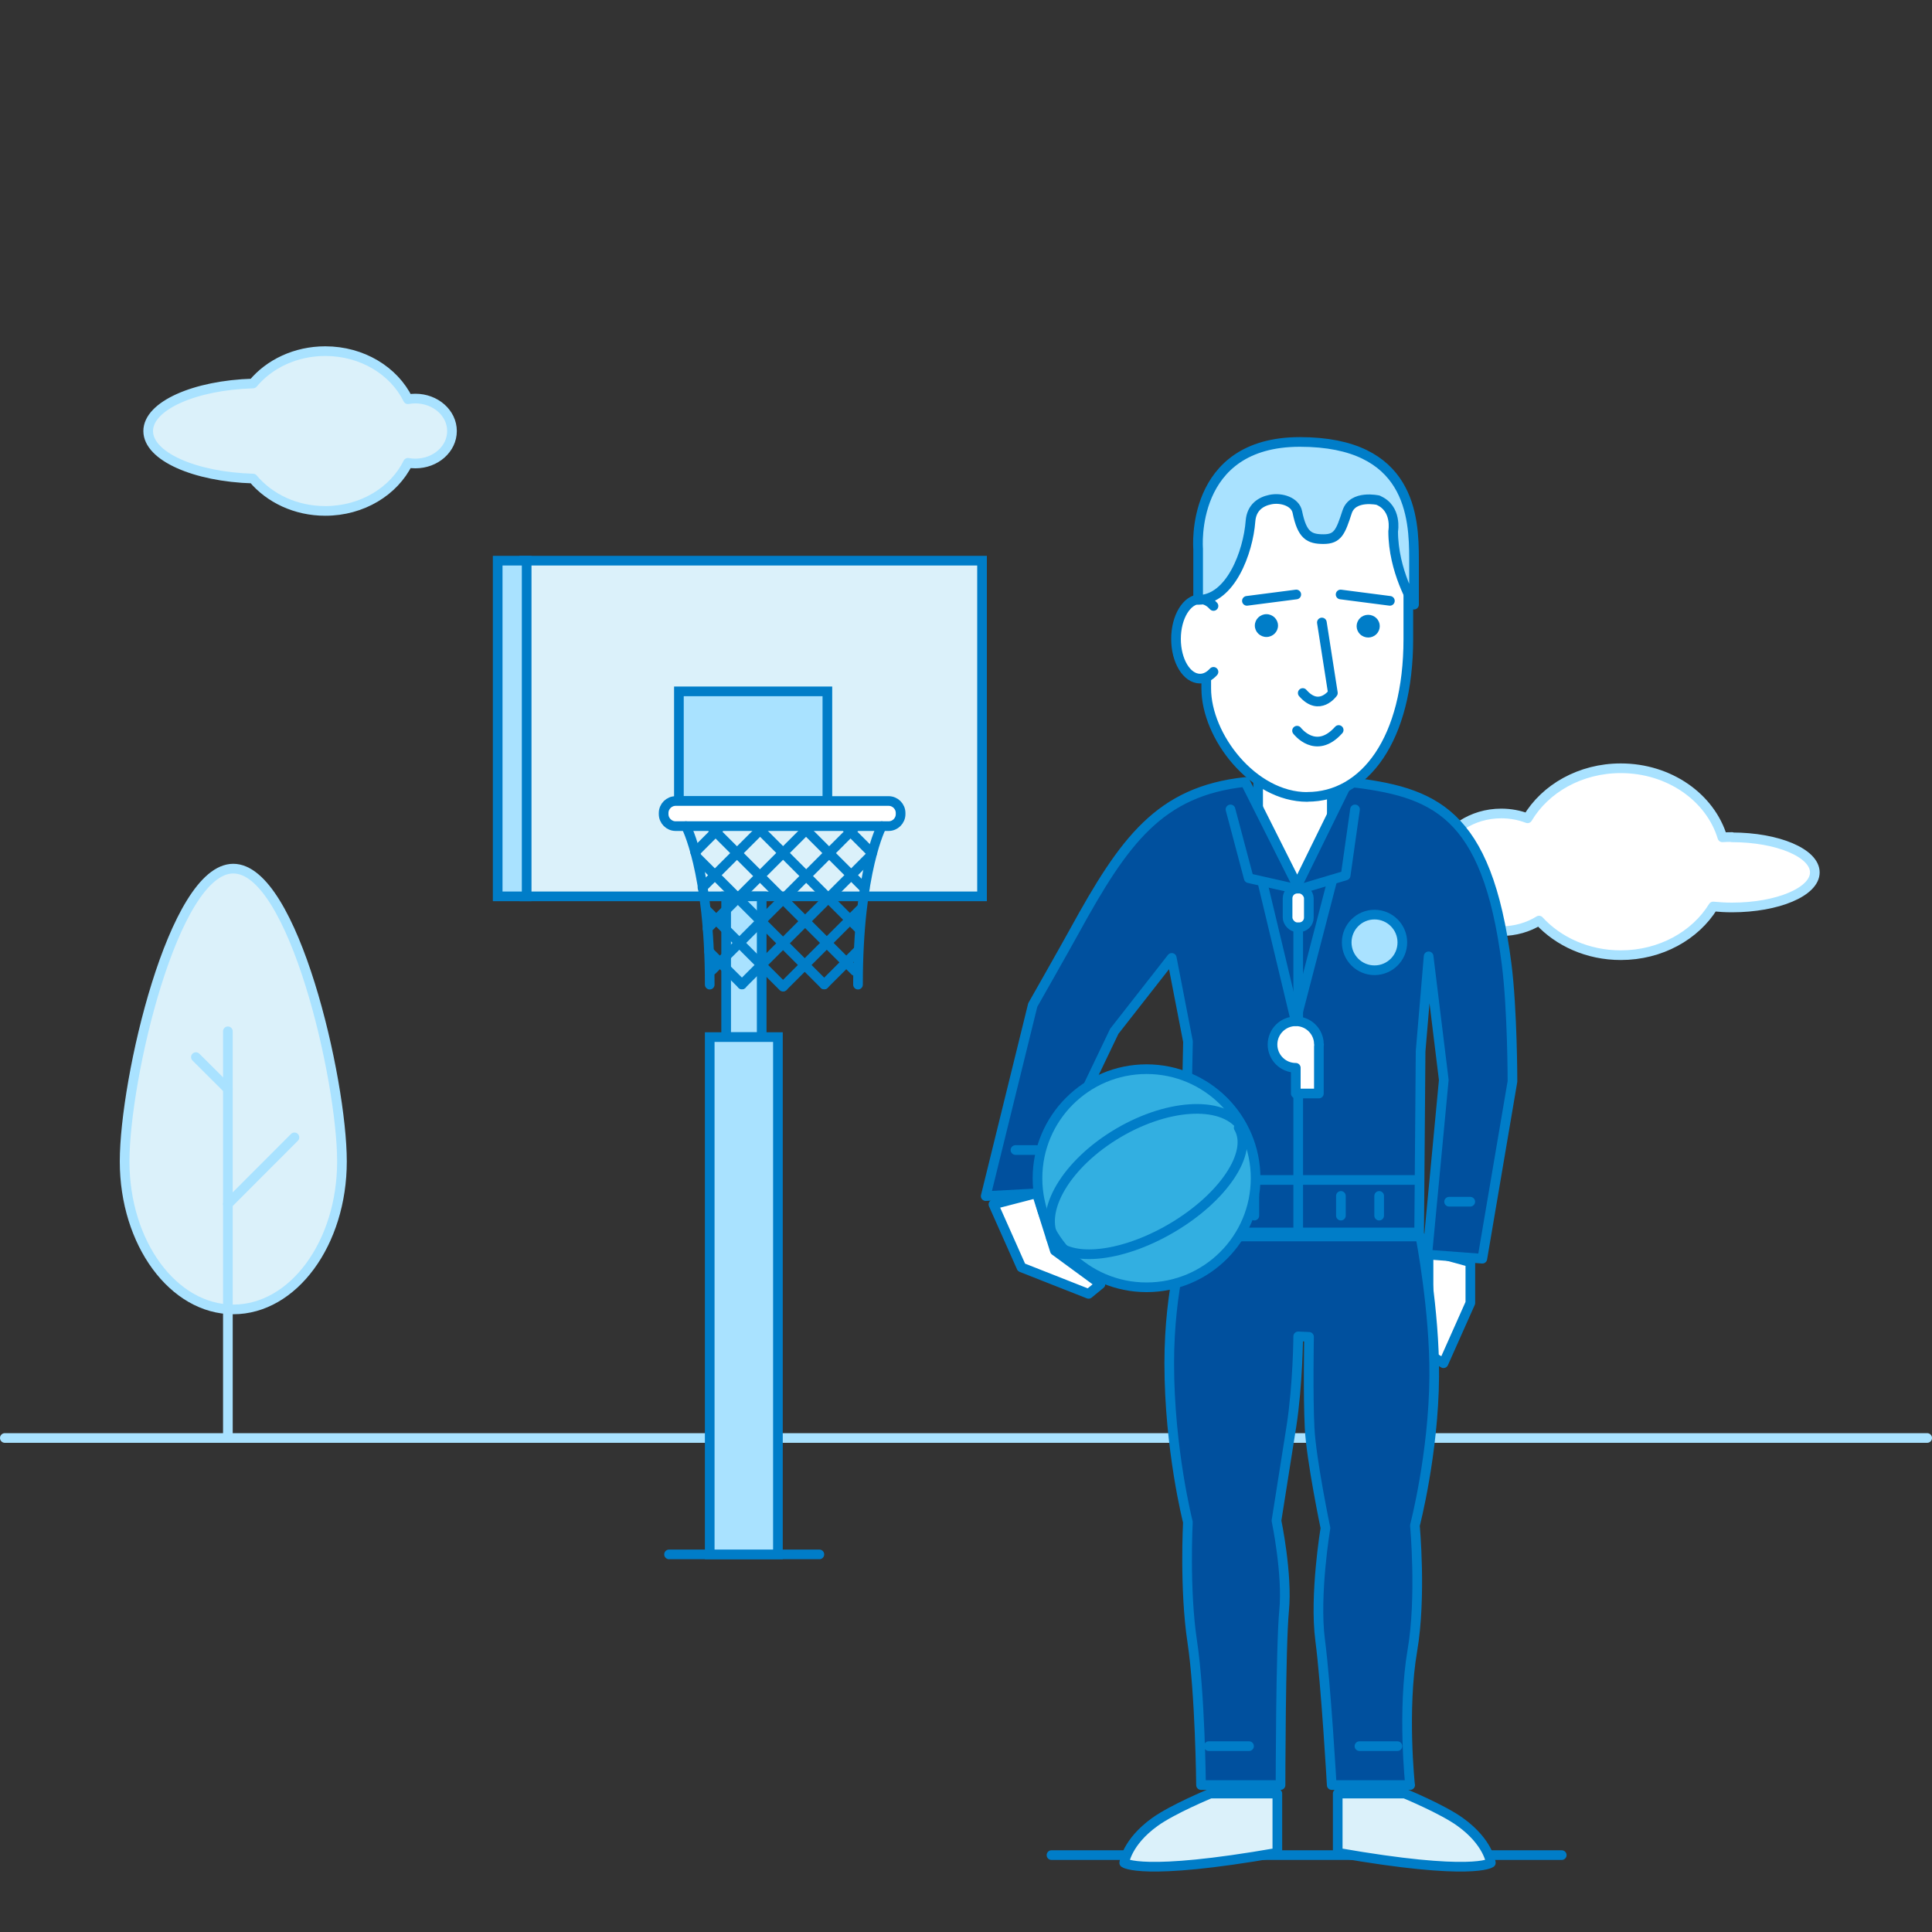
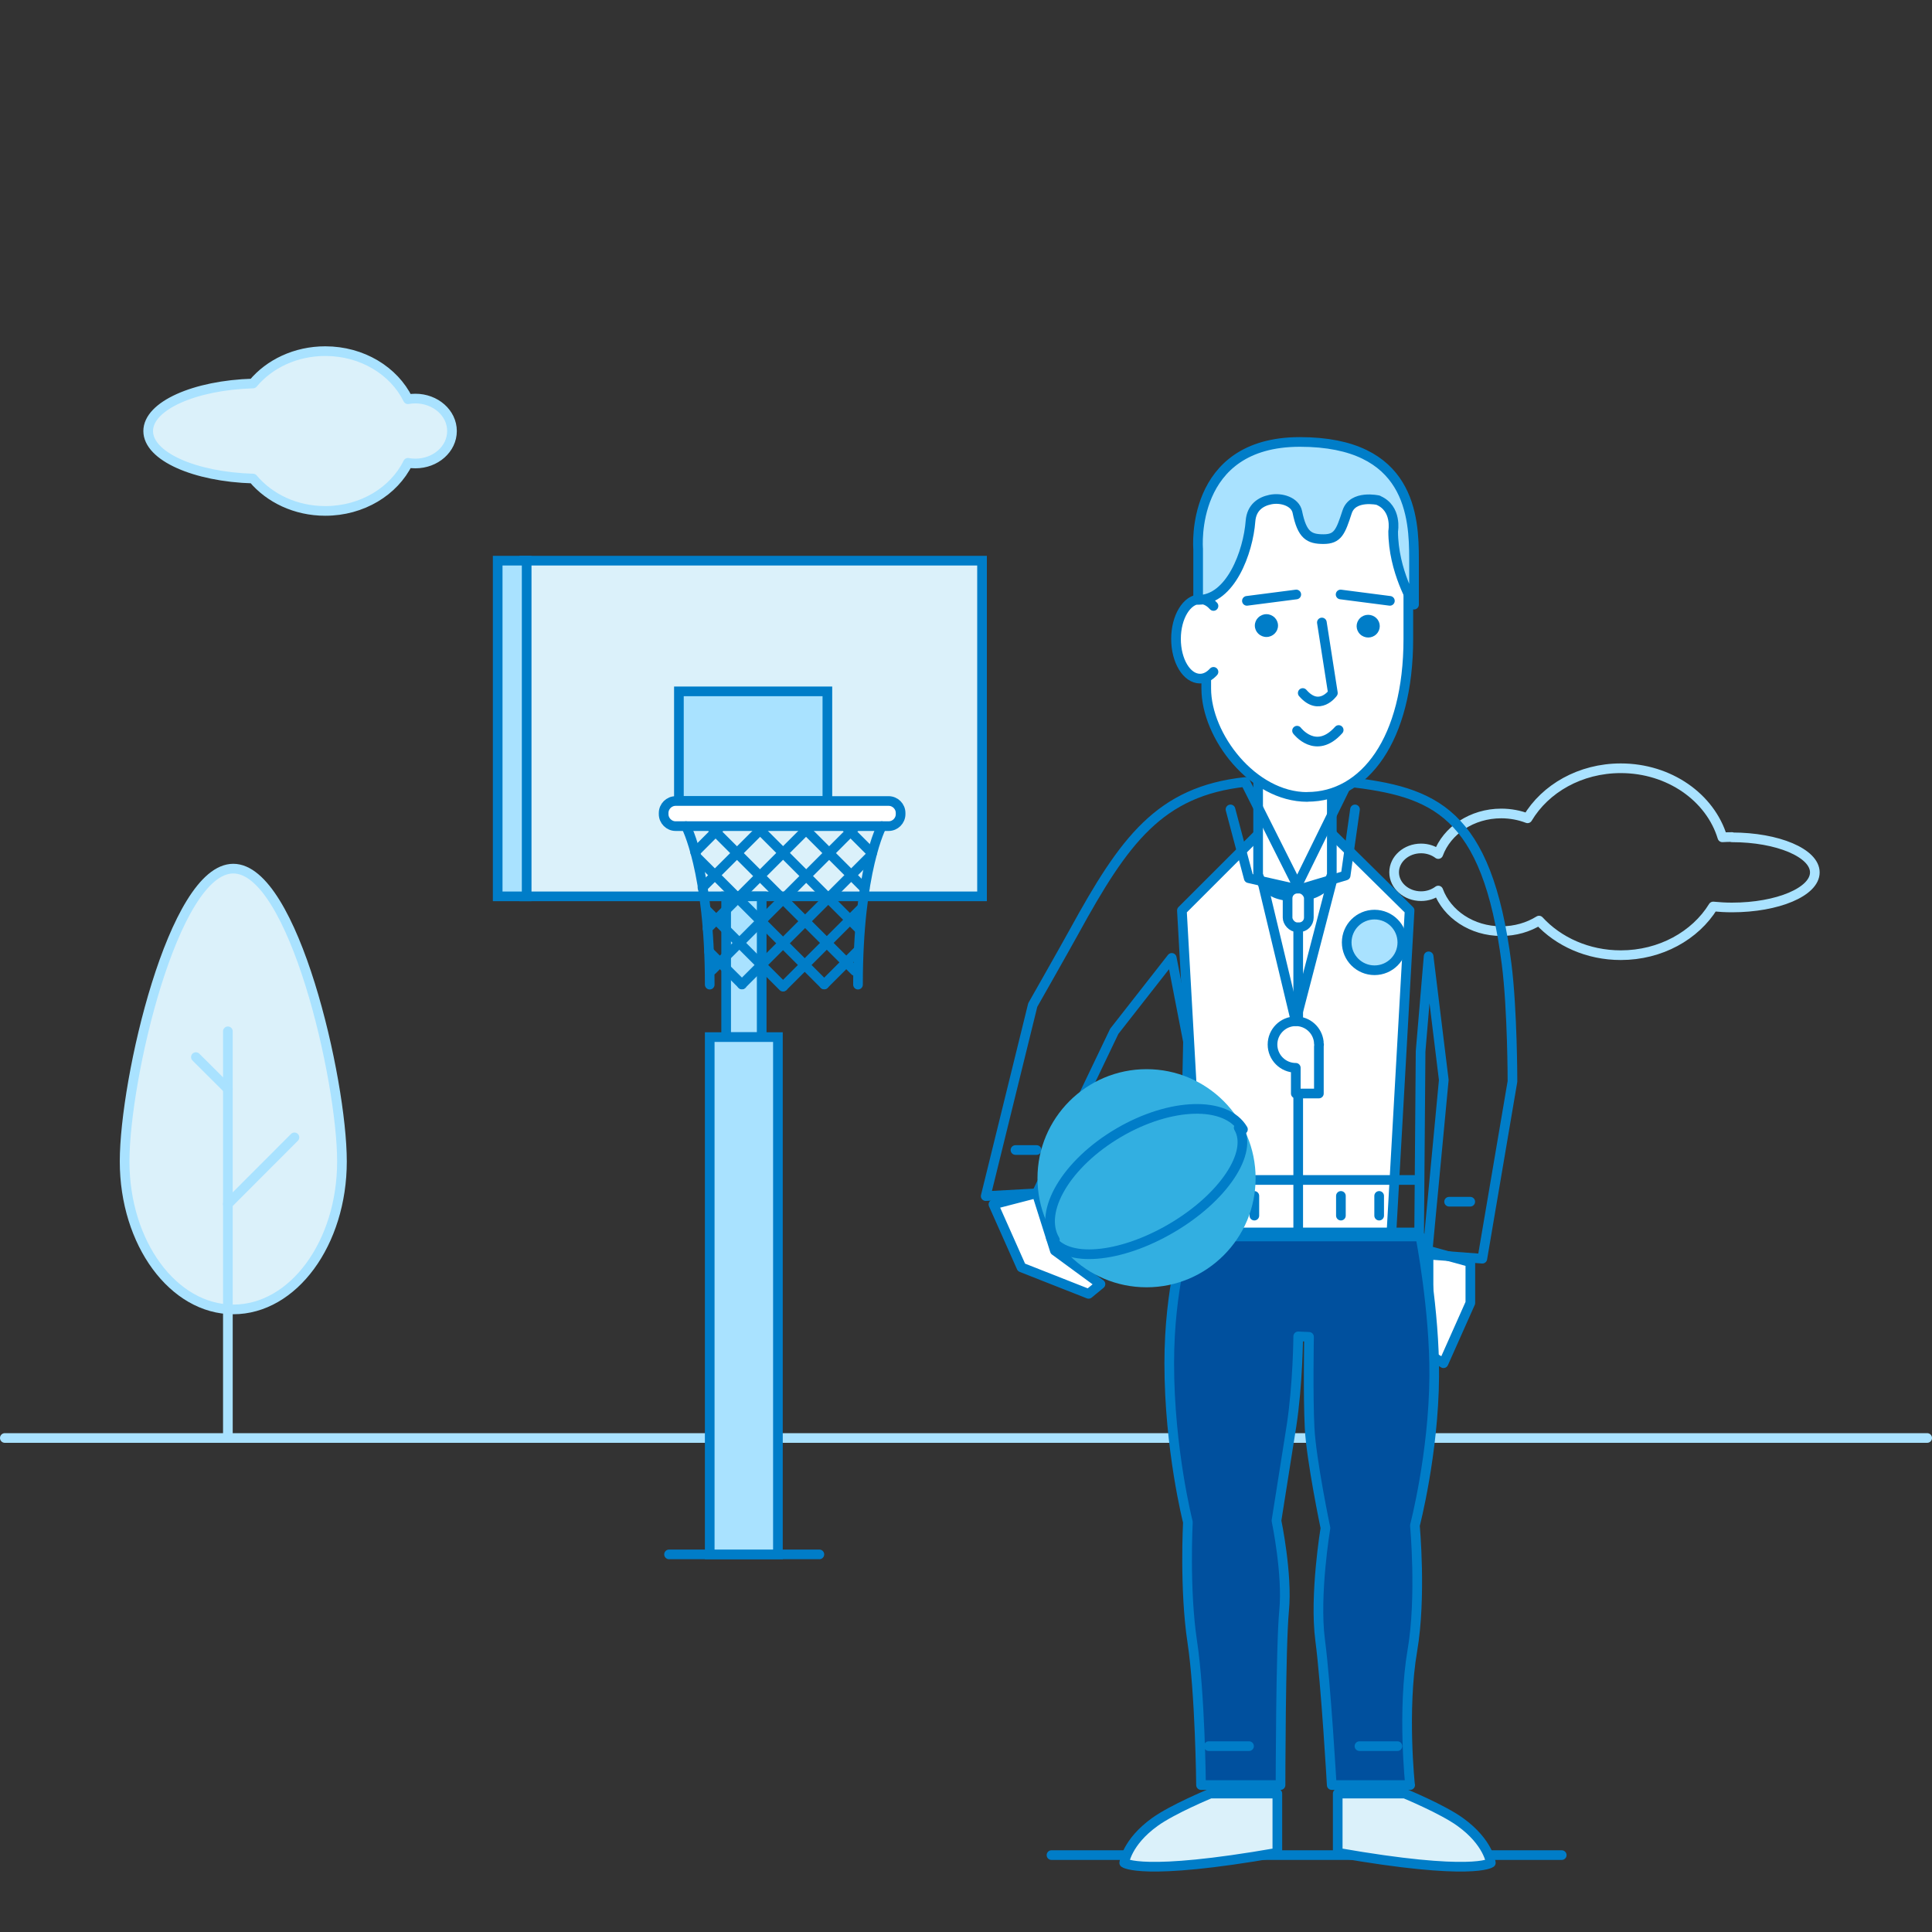
<svg xmlns="http://www.w3.org/2000/svg" id="_18" data-name="18" viewBox="0 0 200 200">
  <rect x="0" y="0" width="200" height="200" fill="#333333" stroke="none" />
  <defs>
    <style>
      .cls-1, .cls-2 {
        stroke-linecap: round;
        stroke-linejoin: round;
      }

      .cls-1, .cls-2, .cls-3 {
        fill: none;
      }

      .cls-1, .cls-3 {
        stroke: #007dc8;
      }

      .cls-2 {
        stroke: #a9e2ff;
      }

      .cls-4 {
        fill: #00509e;
      }

      .cls-5 {
        fill: #007dc8;
      }

      .cls-6 {
        fill: #fff;
      }

      .cls-7 {
        fill: #a9e2ff;
      }

      .cls-8 {
        fill: #dbf1fa;
      }

      .cls-9 {
        fill: #32afe1;
      }

      .cls-3 {
        stroke-miterlimit: 10;
      }
    </style>
  </defs>
-   <path class="cls-6" d="m179.3,86.65c-.34,0-.67.01-1,.03-1.25-4.12-5.48-7.15-10.52-7.15-4.19,0-7.82,2.1-9.65,5.18-.83-.32-1.76-.5-2.72-.5-3.04,0-5.62,1.76-6.52,4.2-.48-.36-1.1-.58-1.78-.58-1.54,0-2.79,1.11-2.79,2.47s1.25,2.47,2.79,2.47c.68,0,1.29-.22,1.78-.58.9,2.44,3.47,4.2,6.52,4.2,1.45,0,2.8-.4,3.91-1.09,2,2.18,5.05,3.58,8.46,3.58,4.13,0,7.72-2.04,9.57-5.04.62.06,1.27.1,1.94.1,4.74,0,8.58-1.63,8.58-3.63s-3.84-3.63-8.58-3.63" />
  <path class="cls-2" d="m179.3,86.65c-.34,0-.67.01-1,.03-1.25-4.12-5.48-7.15-10.52-7.15-4.19,0-7.82,2.1-9.65,5.18-.83-.32-1.76-.5-2.72-.5-3.04,0-5.62,1.76-6.52,4.2-.48-.36-1.1-.58-1.78-.58-1.54,0-2.79,1.11-2.79,2.47s1.25,2.47,2.79,2.47c.68,0,1.29-.22,1.78-.58.9,2.44,3.47,4.2,6.52,4.2,1.45,0,2.8-.4,3.91-1.09,2,2.18,5.05,3.58,8.46,3.58,4.13,0,7.72-2.04,9.57-5.04.62.06,1.27.1,1.94.1,4.74,0,8.58-1.63,8.58-3.63s-3.84-3.63-8.58-3.63Z" />
  <path class="cls-8" d="m43,41.26c-.26,0-.52.02-.77.07-1.44-2.93-4.72-4.98-8.56-4.98-3.07,0-5.79,1.32-7.48,3.35-6.06.18-10.85,2.31-10.85,4.92s4.79,4.74,10.85,4.92c1.7,2.03,4.41,3.35,7.48,3.35,3.83,0,7.12-2.05,8.56-4.98.25.05.51.07.77.07,2.09,0,3.79-1.5,3.79-3.36s-1.7-3.36-3.79-3.36" />
  <path class="cls-2" d="m43,41.26c-.26,0-.52.02-.77.07-1.44-2.93-4.72-4.98-8.56-4.98-3.07,0-5.79,1.32-7.48,3.35-6.06.18-10.85,2.31-10.85,4.92s4.79,4.74,10.85,4.92c1.7,2.03,4.41,3.35,7.48,3.35,3.83,0,7.12-2.05,8.56-4.98.25.05.51.07.77.07,2.09,0,3.79-1.5,3.79-3.36s-1.7-3.36-3.79-3.36Z" />
  <path class="cls-8" d="m35.4,120.23c0,8.46-5.04,15.32-11.25,15.32s-11.25-6.86-11.25-15.32,5.04-30.31,11.25-30.31,11.25,21.85,11.25,30.31" />
  <path class="cls-2" d="m35.4,120.23c0,8.46-5.04,15.32-11.25,15.32s-11.25-6.86-11.25-15.32,5.04-30.31,11.25-30.31,11.25,21.85,11.25,30.31Z" />
  <line class="cls-2" x1="23.59" y1="148.86" x2="23.59" y2="106.76" />
  <line class="cls-8" x1="23.59" y1="124.64" x2="30.48" y2="117.74" />
  <line class="cls-2" x1="23.59" y1="124.64" x2="30.48" y2="117.74" />
  <line class="cls-8" x1="23.59" y1="112.73" x2="20.28" y2="109.43" />
  <line class="cls-2" x1="23.59" y1="112.73" x2="20.28" y2="109.43" />
  <line class="cls-2" x1=".5" y1="148.86" x2="199.5" y2="148.86" />
  <line class="cls-1" x1="108.85" y1="192.04" x2="161.67" y2="192.04" />
  <line class="cls-1" x1="69.26" y1="160.91" x2="84.82" y2="160.91" />
  <path class="cls-8" d="m132.23,191.8v-6.13h-6.94s-3.9,1.61-5.74,2.94c-2.92,2.1-3.17,4.23-3.17,4.23,0,0,1.82,1.41,15.86-1.05" />
  <path class="cls-1" d="m132.23,191.8v-6.13h-6.94s-3.9,1.61-5.74,2.94c-2.92,2.1-3.17,4.23-3.17,4.23,0,0,1.82,1.41,15.86-1.05Z" />
  <polygon class="cls-6" points="143.97 128.88 124.3 128.88 122.35 94.25 134.06 82.55 145.92 94.25 143.97 128.88" />
  <polygon class="cls-1" points="143.97 128.88 124.3 128.88 122.35 94.25 134.06 82.55 145.92 94.25 143.97 128.88" />
  <polygon class="cls-6" points="144.01 184.79 138.81 184.79 138.21 156.88 136.97 135.48 133.14 135.48 131.18 157.18 131.61 184.79 126.63 184.79 124.3 157.47 124.68 128 144.9 128 145.88 156.88 144.01 184.79" />
  <polygon class="cls-1" points="144.01 184.79 138.81 184.79 138.21 156.88 136.97 135.48 133.14 135.48 131.18 157.18 131.61 184.79 126.63 184.79 124.3 157.47 124.68 128 144.9 128 145.88 156.88 144.01 184.79" />
  <path class="cls-6" d="m137.87,90.5s-.43,2.3-3.82,2.3-3.81-2.3-3.81-2.3v-10.48h7.63v10.48Z" />
  <path class="cls-1" d="m137.87,90.5s-.43,2.3-3.82,2.3-3.81-2.3-3.81-2.3v-10.48h7.63v10.48Z" />
  <polygon class="cls-6" points="107.32 123.52 109.2 129.47 113.92 132.93 112.69 133.94 105.74 131.2 102.84 124.68 107.32 123.52" />
  <polygon class="cls-1" points="107.32 123.52 109.2 129.47 113.92 132.93 112.69 133.94 105.74 131.2 102.84 124.68 107.32 123.52" />
  <polygon class="cls-6" points="147.88 129.47 147.88 140.17 149.43 141.12 152.21 134.88 152.21 130.66 147.88 129.47" />
  <polygon class="cls-1" points="147.88 129.47 147.88 140.17 149.43 141.12 152.21 134.88 152.21 130.66 147.88 129.47" />
-   <path class="cls-4" d="m139.56,80.94c8.83,1.03,14.37,2.99,16.4,18.83.61,4.75.61,12.18.61,12.18l-3.12,18.35-5.7-.43,1.71-18.07-1.57-12.8-.83,9.83-.15,18.75h-24.34l.41-19.76-1.68-8.66-5.95,7.6-8.03,16.77-5.28.29,4.87-19.78s3.26-5.74,4.3-7.63c5.17-9.42,8.83-14.5,17.7-15.46l5.38,10.71,5.26-10.71Z" />
  <path class="cls-1" d="m139.56,80.94c8.83,1.03,14.37,2.99,16.4,18.83.61,4.75.61,12.18.61,12.18l-3.12,18.35-5.7-.43,1.71-18.07-1.57-12.8-.83,9.83-.15,18.75h-24.34l.41-19.76-1.68-8.66-5.95,7.6-8.03,16.77-5.28.29,4.87-19.78s3.26-5.74,4.3-7.63c5.17-9.42,8.83-14.5,17.7-15.46l5.38,10.71,5.26-10.71Z" />
  <line class="cls-1" x1="122.97" y1="122.15" x2="146.41" y2="122.15" />
  <line class="cls-1" x1="125.9" y1="125.84" x2="125.9" y2="123.8" />
  <line class="cls-1" x1="129.85" y1="125.84" x2="129.85" y2="123.8" />
  <line class="cls-1" x1="138.81" y1="125.84" x2="138.81" y2="123.8" />
  <line class="cls-1" x1="142.77" y1="125.84" x2="142.77" y2="123.8" />
  <line class="cls-1" x1="134.39" y1="127.57" x2="134.39" y2="91.99" />
  <line class="cls-1" x1="105.12" y1="119.05" x2="107.31" y2="119.05" />
  <line class="cls-1" x1="150.01" y1="124.4" x2="152.2" y2="124.4" />
  <polyline class="cls-1" points="127.38 83.79 129.27 90.91 134.06 91.99" />
  <polyline class="cls-1" points="140.27 83.79 139.3 90.63 134.74 91.99" />
  <path class="cls-4" d="m145.98,184.79h-8.12s-.59-10.36-1.2-15.01c-.61-4.65.55-11.6.55-11.6,0,0-1.47-7.03-1.64-10.36-.17-3.32-.06-9.43-.06-9.43l-1.12-.05s-.03,4.93-.7,9.29c-.38,2.43-1.55,9.79-1.55,9.79,0,0,1.16,5.53.79,9.31-.36,3.79-.37,18.06-.37,18.06h-8.23s-.09-9.44-.91-14.85c-.82-5.42-.45-12.37-.45-12.37,0,0-1.93-7.53-1.93-16.44,0-7.87,1.79-13.13,1.79-13.13h24.21s1.49,7.66,1.43,14.5c-.06,8-2,15.42-2,15.42,0,0,.69,7.38-.26,12.93-1.07,6.22-.24,13.94-.24,13.94" />
  <path class="cls-1" d="m145.98,184.79h-8.12s-.59-10.36-1.2-15.01c-.61-4.65.55-11.6.55-11.6,0,0-1.47-7.03-1.64-10.36-.17-3.32-.06-9.43-.06-9.43l-1.12-.05s-.03,4.93-.7,9.29c-.38,2.43-1.55,9.79-1.55,9.79,0,0,1.16,5.53.79,9.31-.36,3.79-.37,18.06-.37,18.06h-8.23s-.09-9.44-.91-14.85c-.82-5.42-.45-12.37-.45-12.37,0,0-1.93-7.53-1.93-16.44,0-7.87,1.79-13.13,1.79-13.13h24.21s1.49,7.66,1.43,14.5c-.06,8-2,15.42-2,15.42,0,0,.69,7.38-.26,12.93-1.07,6.22-.24,13.94-.24,13.94Z" />
  <path class="cls-6" d="m134.5,95.99h-.21c-.55,0-1-.45-1-1v-2c0-.55.45-1,1-1h.21c.55,0,1,.45,1,1v2c0,.55-.45,1-1,1" />
  <rect class="cls-1" x="133.29" y="91.99" width="2.2" height="4" rx="1" ry="1" />
  <path class="cls-6" d="m136.54,108.12c0-.06-.01-.12-.02-.18v-.1h0c-.14-1.2-1.15-2.12-2.38-2.12-1.33,0-2.41,1.08-2.41,2.41s1.08,2.41,2.41,2.41v2.66h2.39v-4.88c0-.06.02-.12.02-.18" />
  <path class="cls-1" d="m136.54,108.12c0-.06-.01-.12-.02-.18v-.1h0c-.14-1.2-1.15-2.12-2.38-2.12-1.33,0-2.41,1.08-2.41,2.41s1.08,2.41,2.41,2.41v2.66h2.39v-4.88c0-.06.02-.12.02-.18Z" />
  <polyline class="cls-1" points="130.72 91.46 134.13 105.71 137.87 91.3" />
  <path class="cls-9" d="m129.98,121.97c0,6.23-5.05,11.29-11.29,11.29s-11.29-5.06-11.29-11.29,5.06-11.29,11.29-11.29,11.29,5.05,11.29,11.29" />
-   <path class="cls-1" d="m129.98,121.97c0,6.23-5.05,11.29-11.29,11.29s-11.29-5.06-11.29-11.29,5.06-11.29,11.29-11.29,11.29,5.05,11.29,11.29Z" />
  <path class="cls-1" d="m109.2,128.35c-1.74-2.96,1.21-7.92,6.59-11.08,5.38-3.16,11.14-3.32,12.88-.36" />
  <line class="cls-1" x1="125.13" y1="180.76" x2="129.3" y2="180.76" />
  <line class="cls-1" x1="140.73" y1="180.76" x2="144.66" y2="180.76" />
  <path class="cls-7" d="m145.17,97.56c0,1.59-1.29,2.88-2.88,2.88s-2.88-1.29-2.88-2.88,1.29-2.88,2.88-2.88,2.88,1.29,2.88,2.88" />
  <path class="cls-3" d="m145.17,97.56c0,1.59-1.29,2.88-2.88,2.88s-2.88-1.29-2.88-2.88,1.29-2.88,2.88-2.88,2.88,1.29,2.88,2.88Z" />
  <path class="cls-1" d="m108.79,128.16c1.52,2.59,7.11,2.13,12.48-1.02,5.37-3.15,8.48-7.81,6.96-10.4" />
  <path class="cls-8" d="m138.48,191.8v-6.13h6.94s3.9,1.61,5.74,2.94c2.92,2.1,3.17,4.23,3.17,4.23,0,0-1.83,1.41-15.86-1.05" />
  <path class="cls-1" d="m138.48,191.8v-6.13h6.94s3.9,1.61,5.74,2.94c2.92,2.1,3.17,4.23,3.17,4.23,0,0-1.83,1.41-15.86-1.05Z" />
  <rect class="cls-8" x="54.27" y="58.04" width="47.39" height="34.75" />
  <rect class="cls-3" x="54.27" y="58.04" width="47.39" height="34.75" />
  <rect class="cls-7" x="51.52" y="58.04" width="3" height="34.75" />
  <rect class="cls-3" x="51.52" y="58.04" width="3" height="34.75" />
  <rect class="cls-7" x="70.28" y="71.57" width="15.37" height="11.35" />
  <rect class="cls-3" x="70.28" y="71.57" width="15.37" height="11.35" />
  <path class="cls-6" d="m91.99,85.52h-22.05c-.68,0-1.24-.56-1.24-1.24v-.12c0-.68.56-1.24,1.24-1.24h22.05c.68,0,1.24.56,1.24,1.24v.12c0,.68-.56,1.24-1.24,1.24" />
  <path class="cls-3" d="m69.94,82.92h22.05c.68,0,1.24.56,1.24,1.24v.12c0,.68-.56,1.24-1.24,1.24h-22.05c-.68,0-1.24-.56-1.24-1.24v-.12c0-.68.56-1.24,1.24-1.24Z" />
  <rect class="cls-7" x="75.17" y="92.79" width="3.68" height="14.57" />
  <rect class="cls-3" x="75.17" y="92.79" width="3.68" height="14.57" />
  <rect class="cls-7" x="73.47" y="107.36" width="7.06" height="53.55" />
  <rect class="cls-3" x="73.47" y="107.36" width="7.06" height="53.55" />
  <path class="cls-1" d="m71.01,85.52s2.46,4.54,2.46,16.41" />
  <path class="cls-1" d="m91.28,85.52s-2.46,4.54-2.46,16.41" />
  <line class="cls-1" x1="73.4" y1="98.51" x2="76.81" y2="101.91" />
  <line class="cls-1" x1="73.16" y1="94.23" x2="81.06" y2="102.14" />
  <line class="cls-1" x1="72.24" y1="88.84" x2="85.32" y2="101.91" />
  <line class="cls-1" x1="73.79" y1="85.81" x2="88.5" y2="100.52" />
  <line class="cls-1" x1="89" y1="96.23" x2="78.58" y2="85.81" />
  <line class="cls-1" x1="89.51" y1="91.99" x2="83.2" y2="85.68" />
  <line class="cls-1" x1="90.28" y1="88.33" x2="87.6" y2="85.65" />
  <line class="cls-1" x1="88.84" y1="98.39" x2="85.32" y2="101.91" />
  <line class="cls-1" x1="89.08" y1="94.12" x2="81.1" y2="102.1" />
  <line class="cls-1" x1="89.99" y1="88.72" x2="76.8" y2="101.91" />
  <line class="cls-1" x1="88.45" y1="85.69" x2="73.74" y2="100.41" />
  <line class="cls-1" x1="73.24" y1="96.12" x2="83.66" y2="85.7" />
  <line class="cls-1" x1="72.72" y1="91.88" x2="79.04" y2="85.57" />
  <line class="cls-1" x1="71.96" y1="88.22" x2="74.63" y2="85.54" />
  <path class="cls-6" d="m135.33,82.49h0c5.93,0,10.46-5.96,10.46-16.35v-10.02c0-5.46-4.23-9.94-9.4-9.94h-2.12c-5.17,0-9.4,4.47-9.4,9.94v15.15c0,4.91,4.8,11.23,10.46,11.23" />
  <path class="cls-1" d="m135.33,82.49h0c5.93,0,10.46-5.96,10.46-16.35v-10.02c0-5.46-4.23-9.94-9.4-9.94h-2.12c-5.17,0-9.4,4.47-9.4,9.94v15.15c0,4.91,4.8,11.23,10.46,11.23Z" />
  <path class="cls-5" d="m140.79,63.99c-.47.46-.47,1.2,0,1.66.47.46,1.23.46,1.69,0,.47-.46.47-1.21,0-1.66-.47-.46-1.23-.46-1.69,0" />
  <path class="cls-5" d="m129.9,64.76c0,.65.54,1.18,1.2,1.18s1.2-.53,1.2-1.18-.54-1.18-1.2-1.18-1.2.53-1.2,1.18" />
  <path class="cls-1" d="m138.58,75.57c-2.37,2.65-4.31.07-4.31.07" />
  <path class="cls-1" d="m134.86,71.74c1.72,1.98,3.12,0,3.12,0l-1.14-7.3" />
  <path class="cls-6" d="m125.62,62.73c-.07-.07-.14-.14-.21-.21-.35-.32-.75-.49-1.18-.49-1.37,0-2.49,1.84-2.49,4.11s1.11,4.11,2.49,4.11c.52,0,.99-.26,1.39-.7" />
  <path class="cls-1" d="m125.62,62.73c-.07-.07-.14-.14-.21-.21-.35-.32-.75-.49-1.18-.49-1.37,0-2.49,1.84-2.49,4.11s1.11,4.11,2.49,4.11c.52,0,.99-.26,1.39-.7" />
  <path class="cls-7" d="m142.67,51.78s-2.63-.6-3.22,1.22c-.67,2.06-.96,2.81-2.44,2.81s-2.22-.39-2.71-2.81c-.21-1.05-1.64-1.53-2.81-1.28-.96.2-1.93.79-2.04,2.23-.24,3.19-2.06,8.15-5.42,8.15v-5.29s-.94-11.06,10.53-11.06,11.82,7.78,11.82,12.13v4.71s-2.16-3.47-2.16-7.6c0,0,.44-2.36-1.55-3.2" />
  <path class="cls-1" d="m142.67,51.78s-2.63-.6-3.22,1.22c-.67,2.06-.96,2.81-2.44,2.81s-2.22-.39-2.71-2.81c-.21-1.05-1.64-1.53-2.81-1.28-.96.2-1.93.79-2.04,2.23-.24,3.19-2.06,8.15-5.42,8.15v-5.29s-.94-11.06,10.53-11.06,11.82,7.78,11.82,12.13v4.71s-2.16-3.47-2.16-7.6c0,0,.44-2.36-1.55-3.2Z" />
  <line class="cls-1" x1="143.88" y1="62.2" x2="138.78" y2="61.54" />
  <line class="cls-1" x1="129.08" y1="62.2" x2="134.19" y2="61.54" />
</svg>